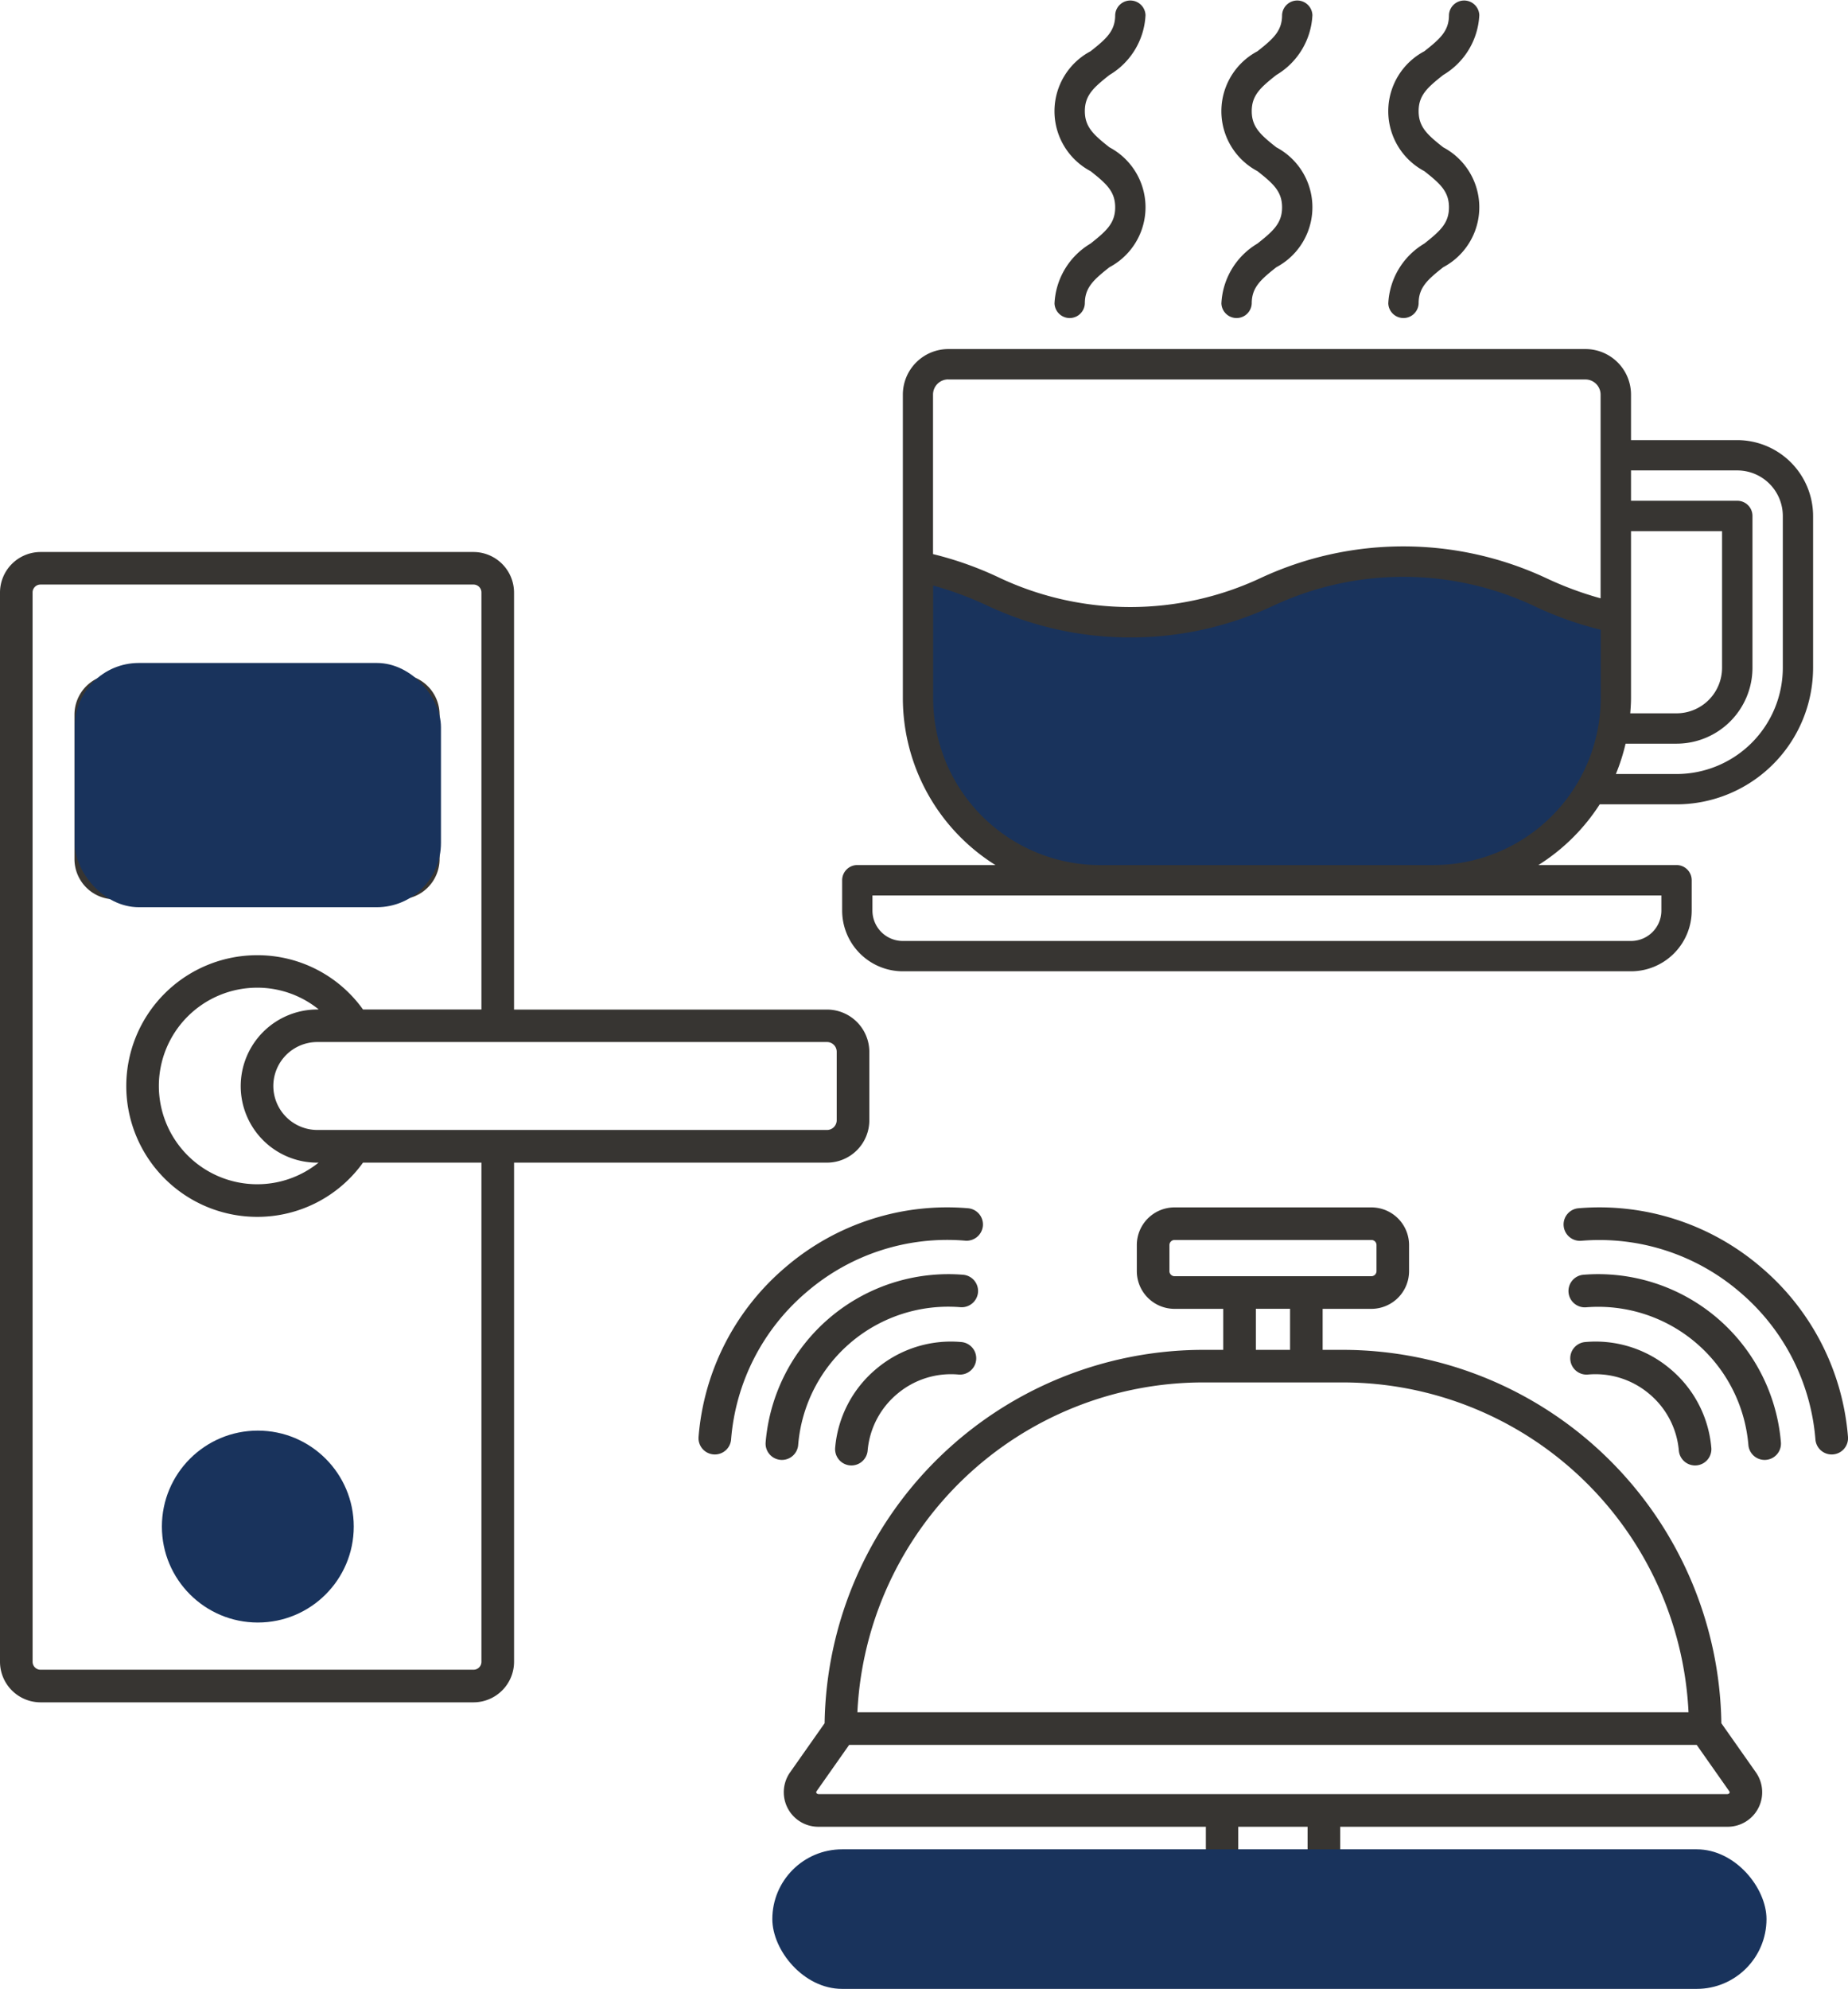
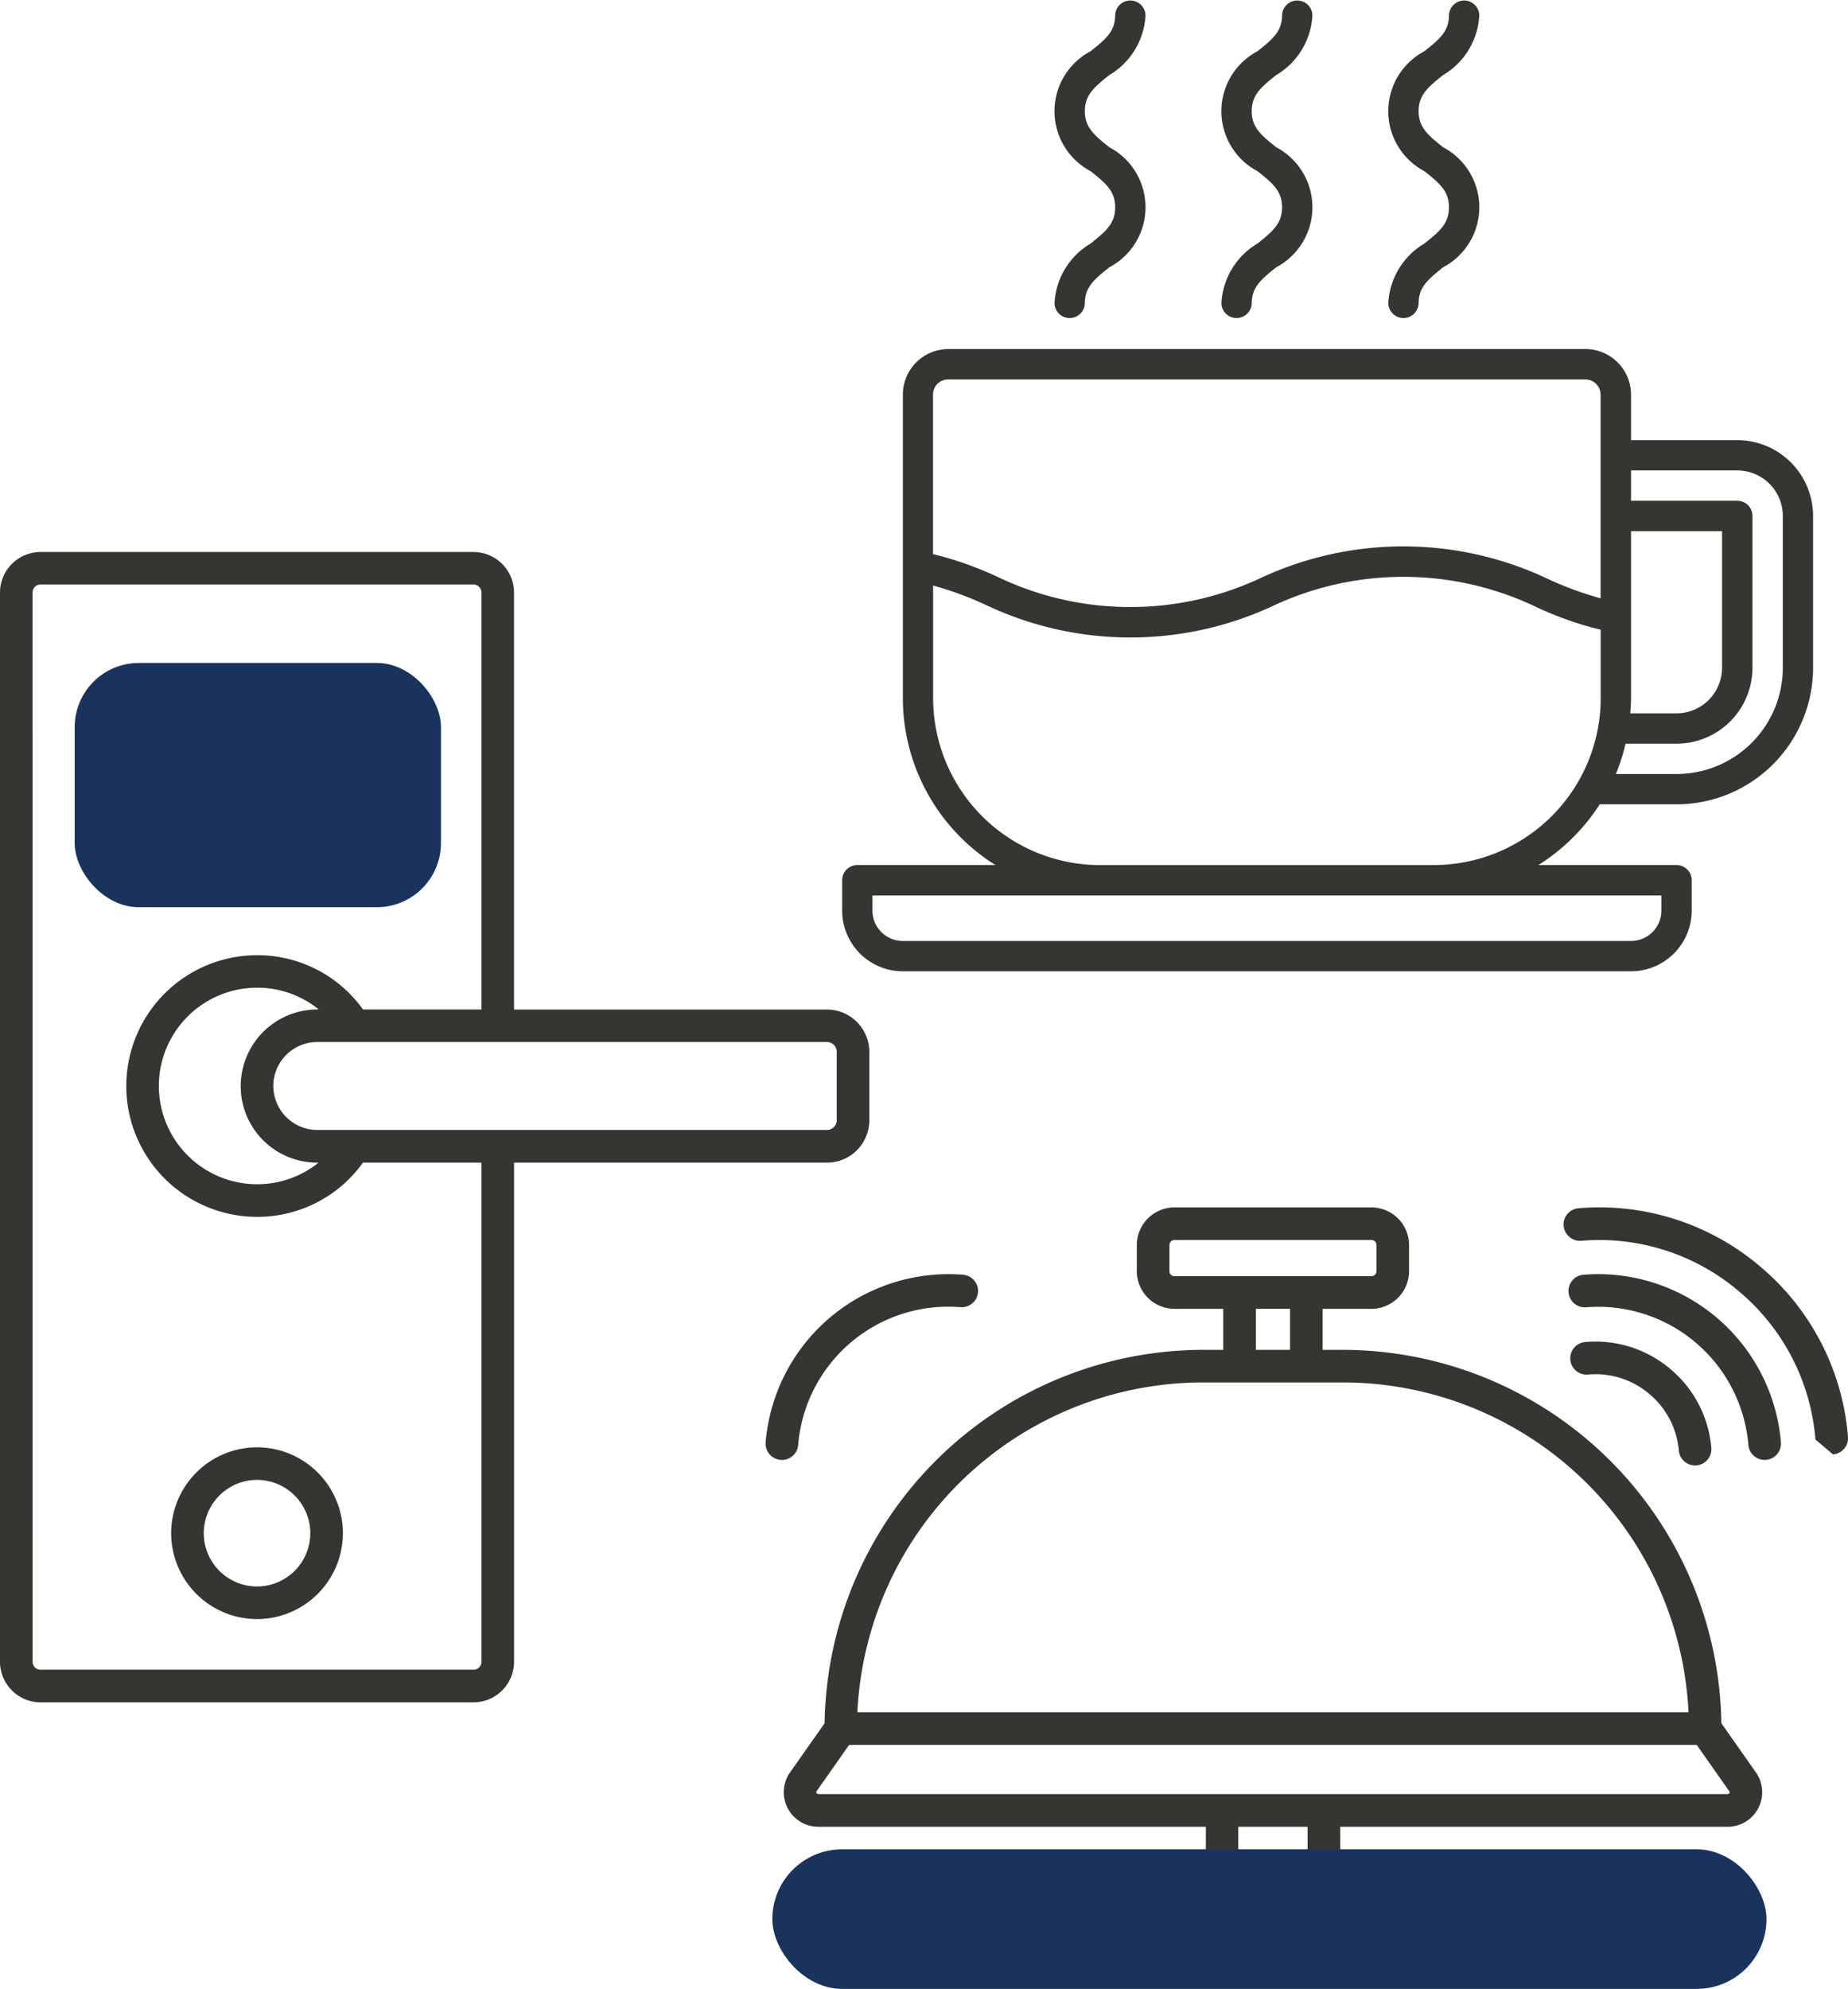
<svg xmlns="http://www.w3.org/2000/svg" id="Horeca" width="86.436" height="93" viewBox="0 0 86.436 93">
  <g id="Group_17696" data-name="Group 17696" transform="translate(39.387)">
-     <path id="Path_93156" data-name="Path 93156" d="M118.432,335.155a32.872,32.872,0,0,0,4.6,1.606c.847.045,3.5,2.059,7.735.872s6.29-2.6,7.153-2.478,4.52.042,5.011,0a31.354,31.354,0,0,1,3.606.766l4.351,1.712v4.8l-1.077,3.094-1.783,2-1.491,1.047-2.792,1.128H124.825s-.917-.538-1.795-1.128-1.5-.228-1.934-1.047-.789-1.935-1.181-2-1.483-1.275-1.483-1.275v-9.093Z" transform="translate(-114.816 -308.511)" fill="#19335c" />
    <path id="Path_93142" data-name="Path 93142" d="M155.868,329.754H150.9v-2.129a2.131,2.131,0,0,0-2.129-2.129h-29.8a2.131,2.131,0,0,0-2.129,2.129v14.193a9.219,9.219,0,0,0,4.331,7.806h-6.46a.709.709,0,0,0-.71.71v1.419a2.842,2.842,0,0,0,2.839,2.839H150.9a2.842,2.842,0,0,0,2.839-2.839v-1.419a.709.709,0,0,0-.71-.71h-6.461a9.284,9.284,0,0,0,2.868-2.839h3.593a6.394,6.394,0,0,0,6.387-6.387v-7.1A3.552,3.552,0,0,0,155.868,329.754ZM150.9,341.818v-7.806h4.258V340.4a2.131,2.131,0,0,1-2.129,2.129h-2.165C150.883,342.292,150.9,342.057,150.9,341.818Zm-31.933-14.9h29.8a.71.71,0,0,1,.71.71v9.523a15.879,15.879,0,0,1-2.555-.949,15.791,15.791,0,0,0-13.345,0,14.37,14.37,0,0,1-12.192,0,16.123,16.123,0,0,0-3.132-1.118v-7.461A.71.71,0,0,1,118.967,326.915Zm33.353,24.127v.71a1.421,1.421,0,0,1-1.419,1.419H116.839a1.421,1.421,0,0,1-1.419-1.419v-.71Zm-10.644-1.419H126.064a7.815,7.815,0,0,1-7.806-7.806v-5.266a15.879,15.879,0,0,1,2.555.949,15.784,15.784,0,0,0,13.345,0,14.377,14.377,0,0,1,12.192,0,16.157,16.157,0,0,0,3.132,1.118v3.2A7.815,7.815,0,0,1,141.676,349.624ZM158,340.4a4.973,4.973,0,0,1-4.967,4.967h-2.841a9.239,9.239,0,0,0,.454-1.419h2.387a3.553,3.553,0,0,0,3.548-3.548v-7.1a.709.709,0,0,0-.71-.71H150.9v-1.419h4.967A2.131,2.131,0,0,1,158,333.3Z" transform="translate(-114 -309.174)" fill="#373532" />
    <path id="Path_93143" data-name="Path 93143" d="M140.688,313.884a3.45,3.45,0,0,0-1.688,2.8.71.71,0,0,0,1.419,0c0-.744.415-1.11,1.15-1.692a3.173,3.173,0,0,0,0-5.608c-.735-.581-1.15-.947-1.15-1.691s.415-1.108,1.15-1.69a3.448,3.448,0,0,0,1.688-2.8.71.71,0,0,0-1.419,0c0,.743-.415,1.108-1.15,1.689a3.172,3.172,0,0,0,0,5.608c.735.581,1.15.947,1.15,1.691S141.423,313.3,140.688,313.884Z" transform="translate(-121.259 -302.496)" fill="#373532" />
    <path id="Path_93144" data-name="Path 93144" d="M151.688,313.884a3.45,3.45,0,0,0-1.688,2.8.71.71,0,0,0,1.419,0c0-.744.415-1.11,1.15-1.692a3.173,3.173,0,0,0,0-5.608c-.735-.581-1.15-.947-1.15-1.691s.415-1.108,1.15-1.69a3.448,3.448,0,0,0,1.688-2.8.71.71,0,0,0-1.419,0c0,.743-.415,1.108-1.15,1.689a3.172,3.172,0,0,0,0,5.608c.735.581,1.15.947,1.15,1.691S152.423,313.3,151.688,313.884Z" transform="translate(-124.453 -302.496)" fill="#373532" />
    <path id="Path_93145" data-name="Path 93145" d="M129.688,313.884a3.45,3.45,0,0,0-1.688,2.8.71.71,0,0,0,1.419,0c0-.744.415-1.11,1.15-1.692a3.173,3.173,0,0,0,0-5.608c-.735-.581-1.15-.947-1.15-1.691s.415-1.108,1.15-1.69a3.448,3.448,0,0,0,1.688-2.8.71.71,0,0,0-1.419,0c0,.743-.415,1.108-1.15,1.689a3.172,3.172,0,0,0,0,5.608c.735.581,1.15.947,1.15,1.691S130.423,313.3,129.688,313.884Z" transform="translate(-118.065 -302.496)" fill="#373532" />
  </g>
  <g id="Group_17700" data-name="Group 17700" transform="translate(32.671 56.457)">
-     <path id="Path_93146" data-name="Path 93146" d="M722.555-104.112a.762.762,0,0,0,.7-.822,11.605,11.605,0,0,0-4.089-7.95,11.609,11.609,0,0,0-8.51-2.739.761.761,0,0,0-.7.822.766.766,0,0,0,.821.7,10.083,10.083,0,0,1,7.4,2.382,10.09,10.09,0,0,1,3.556,6.912A.762.762,0,0,0,722.555-104.112Z" transform="translate(-669.491 115.663)" fill="#373532" />
+     <path id="Path_93146" data-name="Path 93146" d="M722.555-104.112a.762.762,0,0,0,.7-.822,11.605,11.605,0,0,0-4.089-7.95,11.609,11.609,0,0,0-8.51-2.739.761.761,0,0,0-.7.822.766.766,0,0,0,.821.7,10.083,10.083,0,0,1,7.4,2.382,10.09,10.09,0,0,1,3.556,6.912Z" transform="translate(-669.491 115.663)" fill="#373532" />
    <path id="Path_93147" data-name="Path 93147" d="M719.713-99.813a.762.762,0,0,0,.7-.822,8.577,8.577,0,0,0-9.234-7.834.763.763,0,0,0-.7.822.766.766,0,0,0,.822.7,7.05,7.05,0,0,1,7.591,6.439A.762.762,0,0,0,719.713-99.813Z" transform="translate(-669.786 111.619)" fill="#373532" />
    <path id="Path_93148" data-name="Path 93148" d="M715.336-99.985a5.407,5.407,0,0,0-3.973-1.249.762.762,0,0,0-.692.827.761.761,0,0,0,.827.692,3.894,3.894,0,0,1,2.859.9,3.891,3.891,0,0,1,1.39,2.656.762.762,0,0,0,.827.692.762.762,0,0,0,.692-.827A5.4,5.4,0,0,0,715.336-99.985Z" transform="translate(-669.894 107.531)" fill="#373532" />
-     <path id="Path_93149" data-name="Path 93149" d="M629.657-115.623a11.6,11.6,0,0,0-8.51,2.739,11.606,11.606,0,0,0-4.089,7.95.762.762,0,0,0,.7.822.762.762,0,0,0,.821-.7,10.089,10.089,0,0,1,3.556-6.912,10.079,10.079,0,0,1,7.4-2.382.766.766,0,0,0,.822-.7A.762.762,0,0,0,629.657-115.623Z" transform="translate(-617.055 115.663)" fill="#373532" />
    <path id="Path_93150" data-name="Path 93150" d="M633.495-108.469a8.58,8.58,0,0,0-9.234,7.834.762.762,0,0,0,.7.822.762.762,0,0,0,.822-.7,7.043,7.043,0,0,1,7.59-6.439.767.767,0,0,0,.822-.7A.763.763,0,0,0,633.495-108.469Z" transform="translate(-621.121 111.619)" fill="#373532" />
-     <path id="Path_93151" data-name="Path 93151" d="M633.658-99.985a5.4,5.4,0,0,0-1.93,3.691.763.763,0,0,0,.692.827.762.762,0,0,0,.827-.692,3.891,3.891,0,0,1,1.39-2.656,3.893,3.893,0,0,1,2.859-.9.762.762,0,0,0,.827-.692.762.762,0,0,0-.692-.827A5.408,5.408,0,0,0,633.658-99.985Z" transform="translate(-625.336 107.531)" fill="#373532" />
    <path id="Path_93152" data-name="Path 93152" d="M645.81-109a17.728,17.728,0,0,0-17.7,17.46l-1.622,2.306a1.615,1.615,0,0,0,1.354,2.534h18.1v1.636H629.04a2.851,2.851,0,0,0-2.848,2.848,2.851,2.851,0,0,0,2.848,2.848h40.082a2.851,2.851,0,0,0,2.848-2.848,2.851,2.851,0,0,0-2.848-2.848H652.226V-86.7h18.095a1.615,1.615,0,0,0,1.355-2.534l-1.622-2.306A17.727,17.727,0,0,0,652.35-109h-.945v-1.918h2.28a1.764,1.764,0,0,0,1.762-1.762v-1.22a1.763,1.763,0,0,0-1.762-1.761h-9.211a1.763,1.763,0,0,0-1.761,1.761v1.22a1.764,1.764,0,0,0,1.761,1.762h2.28V-109Zm24.634,26.783a1.325,1.325,0,0,1-1.323,1.324H629.04a1.325,1.325,0,0,1-1.323-1.324,1.325,1.325,0,0,1,1.323-1.323h40.082A1.325,1.325,0,0,1,670.444-82.217ZM650.7-85.065h-3.243V-86.7H650.7Zm19.619-3.16H627.839c-.1,0-.145-.079-.108-.132l1.527-2.171H668.9l1.526,2.171C670.467-88.3,670.421-88.225,670.321-88.225Zm-1.8-3.828H629.643a16.2,16.2,0,0,1,16.168-15.424h6.54A16.2,16.2,0,0,1,668.518-92.053Zm-24.28-20.628v-1.22a.237.237,0,0,1,.237-.237h9.211a.237.237,0,0,1,.237.237v1.22a.238.238,0,0,1-.237.237h-9.211A.238.238,0,0,1,644.238-112.681Zm4.042,1.762h1.6V-109h-1.6Z" transform="translate(-622.212 115.662)" fill="#373532" />
    <rect id="Rectangle_2138" data-name="Rectangle 2138" width="46.5" height="6.526" rx="3.263" transform="translate(3.453 30.017)" fill="#19335c" />
  </g>
  <g id="Group_17701" data-name="Group 17701" transform="translate(0 25.811)">
    <g id="Group_17699" data-name="Group 17699" transform="translate(0 0)">
      <g id="Group_17698" data-name="Group 17698" transform="translate(0 0)">
        <path id="Path_93153" data-name="Path 93153" d="M643.186-277.776v50a1.9,1.9,0,0,0,1.895,1.895h20.254a1.9,1.9,0,0,0,1.895-1.895v-23.341h14.638a1.982,1.982,0,0,0,1.979-1.979v-3.2a1.982,1.982,0,0,0-1.979-1.979H667.229v-19.5a1.9,1.9,0,0,0-1.895-1.895H645.081A1.9,1.9,0,0,0,643.186-277.776ZM682.321-256.3v3.2a.455.455,0,0,1-.455.455H658.026a2.062,2.062,0,0,1-2.056-2.056,2.058,2.058,0,0,1,2.056-2.056h23.841A.455.455,0,0,1,682.321-256.3Zm-24.295-1.979a3.585,3.585,0,0,0-3.581,3.581h0a3.578,3.578,0,0,0,3.64,3.581,4.565,4.565,0,0,1-2.878,1.01,4.6,4.6,0,0,1-4.591-4.591,4.6,4.6,0,0,1,4.591-4.6,4.561,4.561,0,0,1,2.882,1.014Zm-13.316-19.5a.37.37,0,0,1,.37-.37h20.254a.37.37,0,0,1,.37.37v19.5h-5.54a6.067,6.067,0,0,0-4.957-2.538,6.124,6.124,0,0,0-6.115,6.12,6.122,6.122,0,0,0,6.115,6.115,6.076,6.076,0,0,0,4.957-2.535h5.54v23.341a.37.37,0,0,1-.37.37H645.081a.37.37,0,0,1-.37-.37Z" transform="translate(-643.186 279.671)" fill="#373532" />
-         <path id="Path_93154" data-name="Path 93154" d="M653.065-256.012h13.313a1.884,1.884,0,0,0,1.882-1.882v-6.754a1.884,1.884,0,0,0-1.882-1.882H653.065a1.884,1.884,0,0,0-1.882,1.882v6.754A1.884,1.884,0,0,0,653.065-256.012Zm-.357-8.636a.357.357,0,0,1,.357-.357h13.313a.357.357,0,0,1,.357.357v6.754a.358.358,0,0,1-.357.357H653.065a.357.357,0,0,1-.357-.357Z" transform="translate(-647.7 272.253)" fill="#373532" />
        <path id="Path_93155" data-name="Path 93155" d="M665.582-175.521a4.021,4.021,0,0,0,4.016-4.016,4.021,4.021,0,0,0-4.016-4.016,4.021,4.021,0,0,0-4.016,4.016A4.021,4.021,0,0,0,665.582-175.521Zm0-6.508a2.494,2.494,0,0,1,2.491,2.492,2.494,2.494,0,0,1-2.491,2.491,2.494,2.494,0,0,1-2.491-2.491A2.494,2.494,0,0,1,665.582-182.029Z" transform="translate(-653.56 225.418)" fill="#373532" />
      </g>
    </g>
-     <ellipse id="Ellipse_1205" data-name="Ellipse 1205" cx="4.487" cy="4.487" rx="4.487" ry="4.487" transform="translate(7.572 41.084)" fill="#19335c" />
    <rect id="Rectangle_2137" data-name="Rectangle 2137" width="17.132" height="11.421" rx="3" transform="translate(3.493 5.189)" fill="#19335c" />
  </g>
</svg>